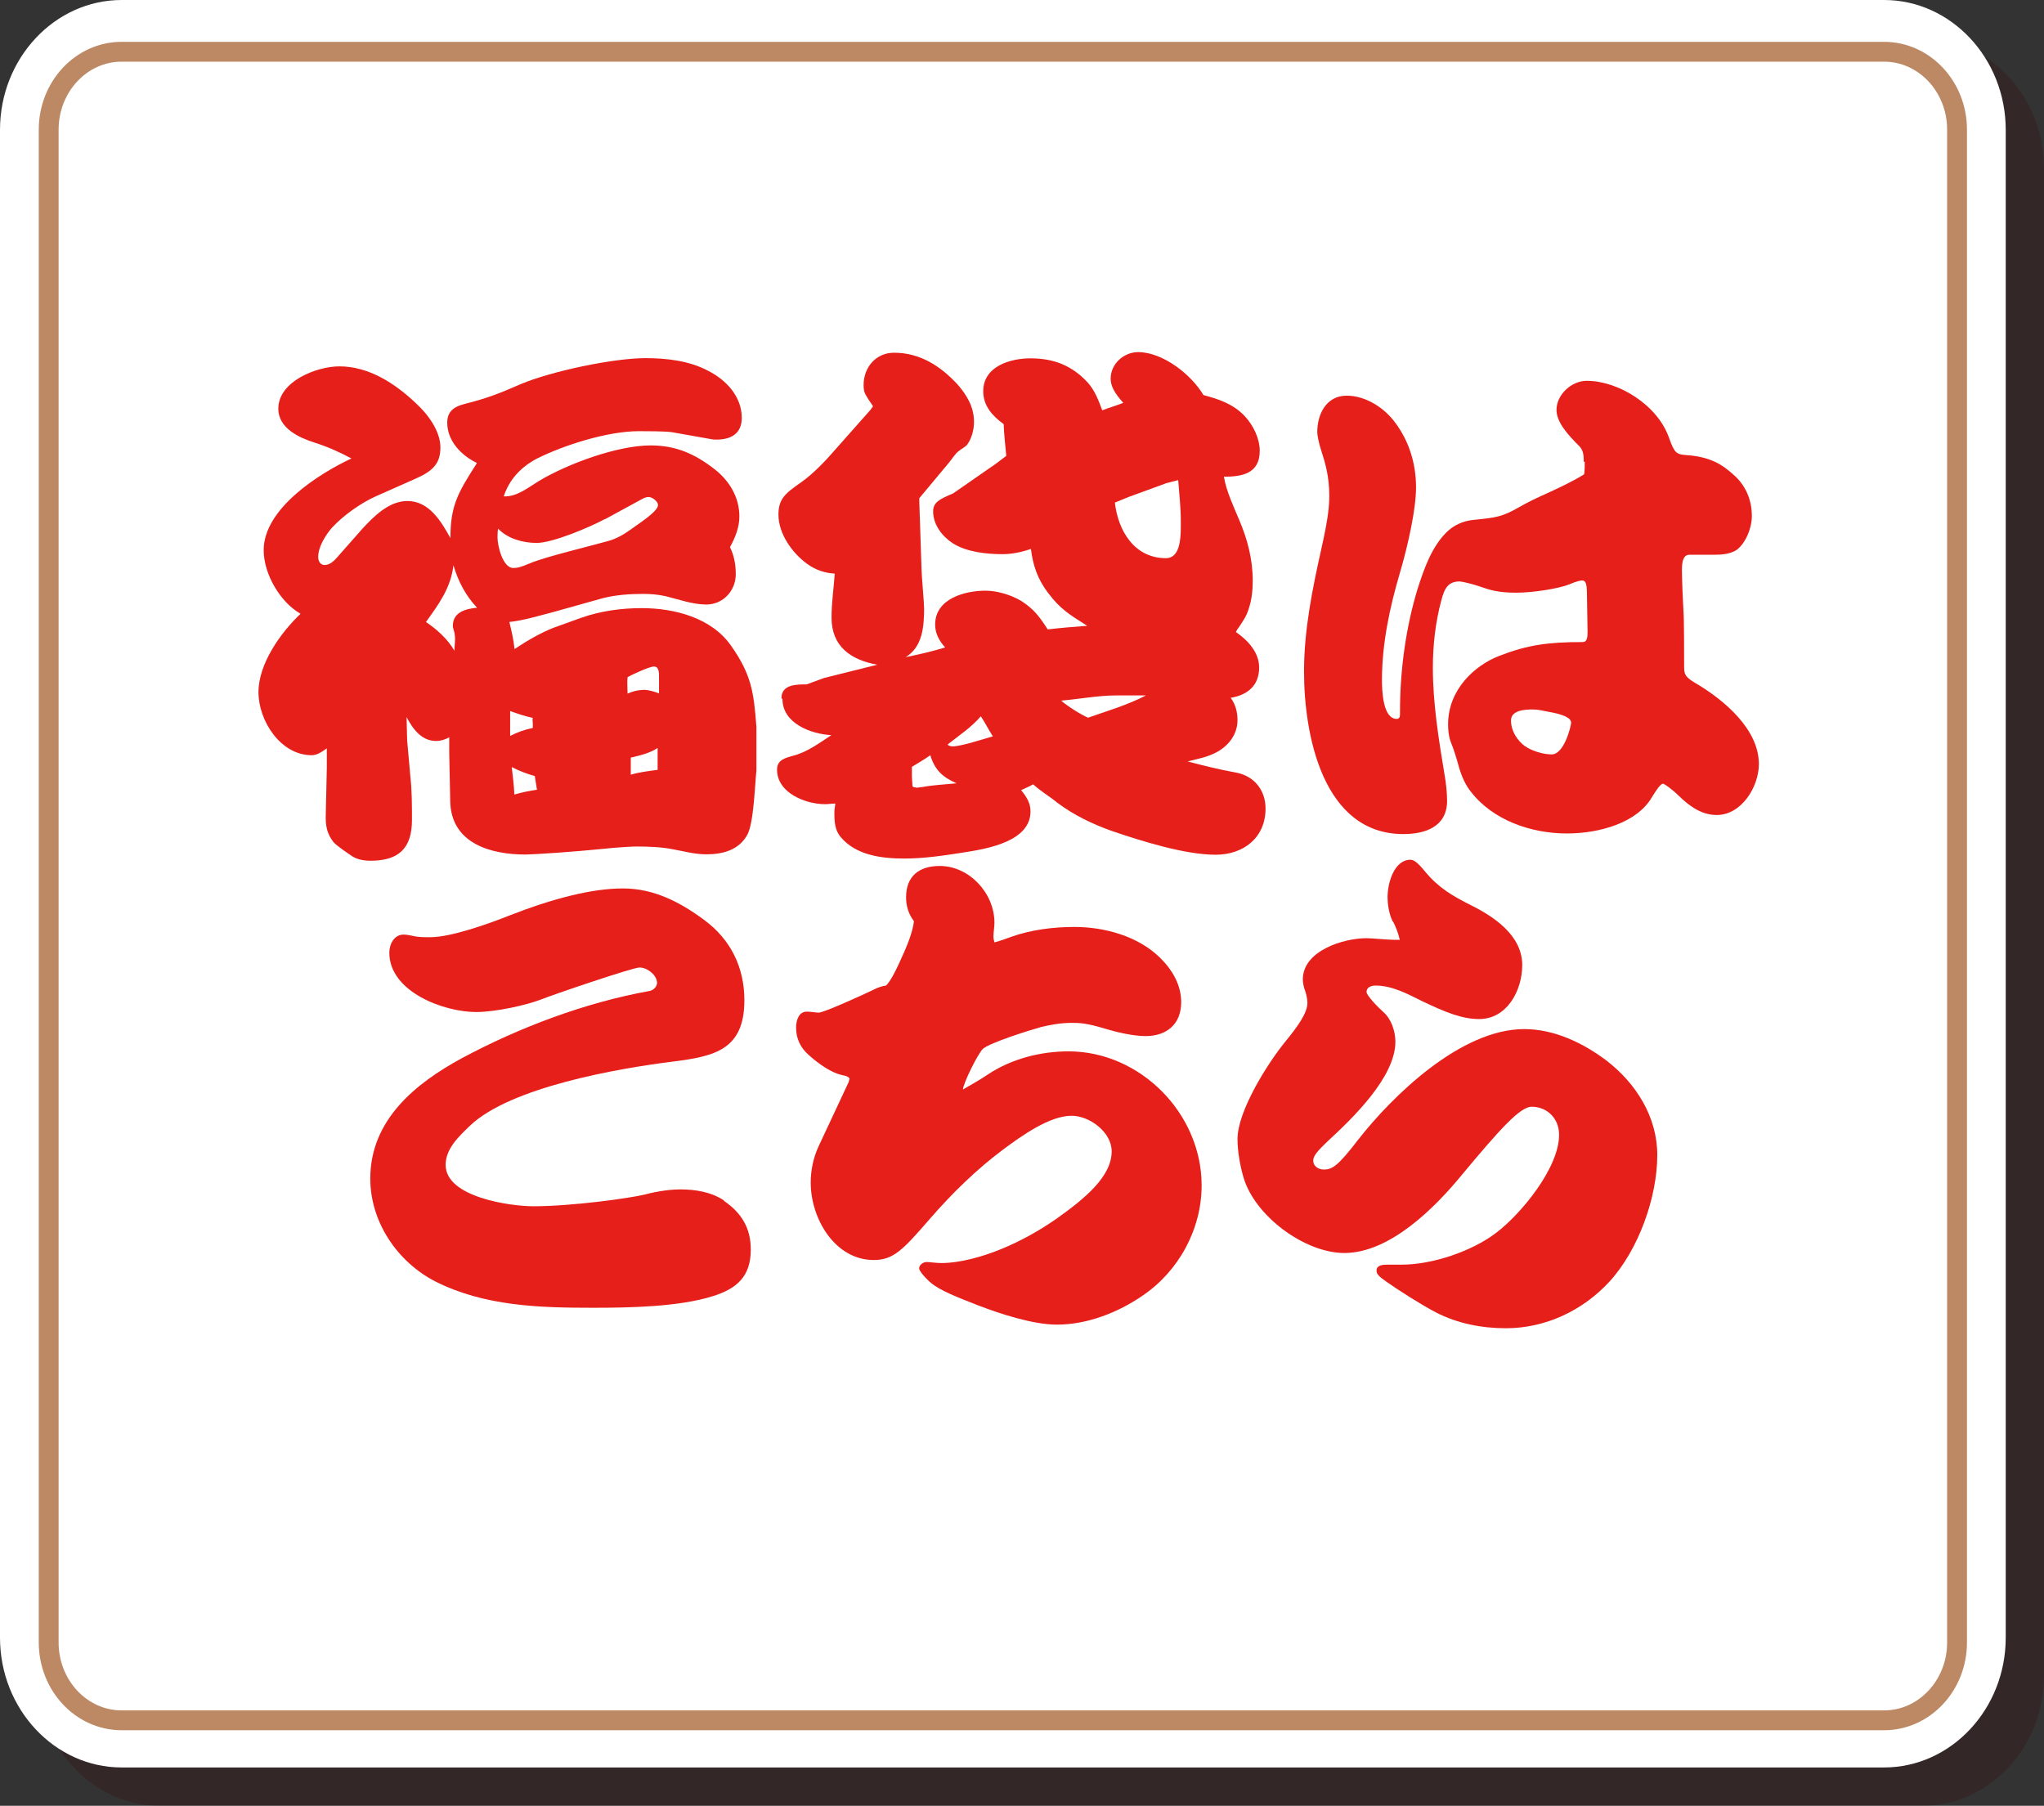
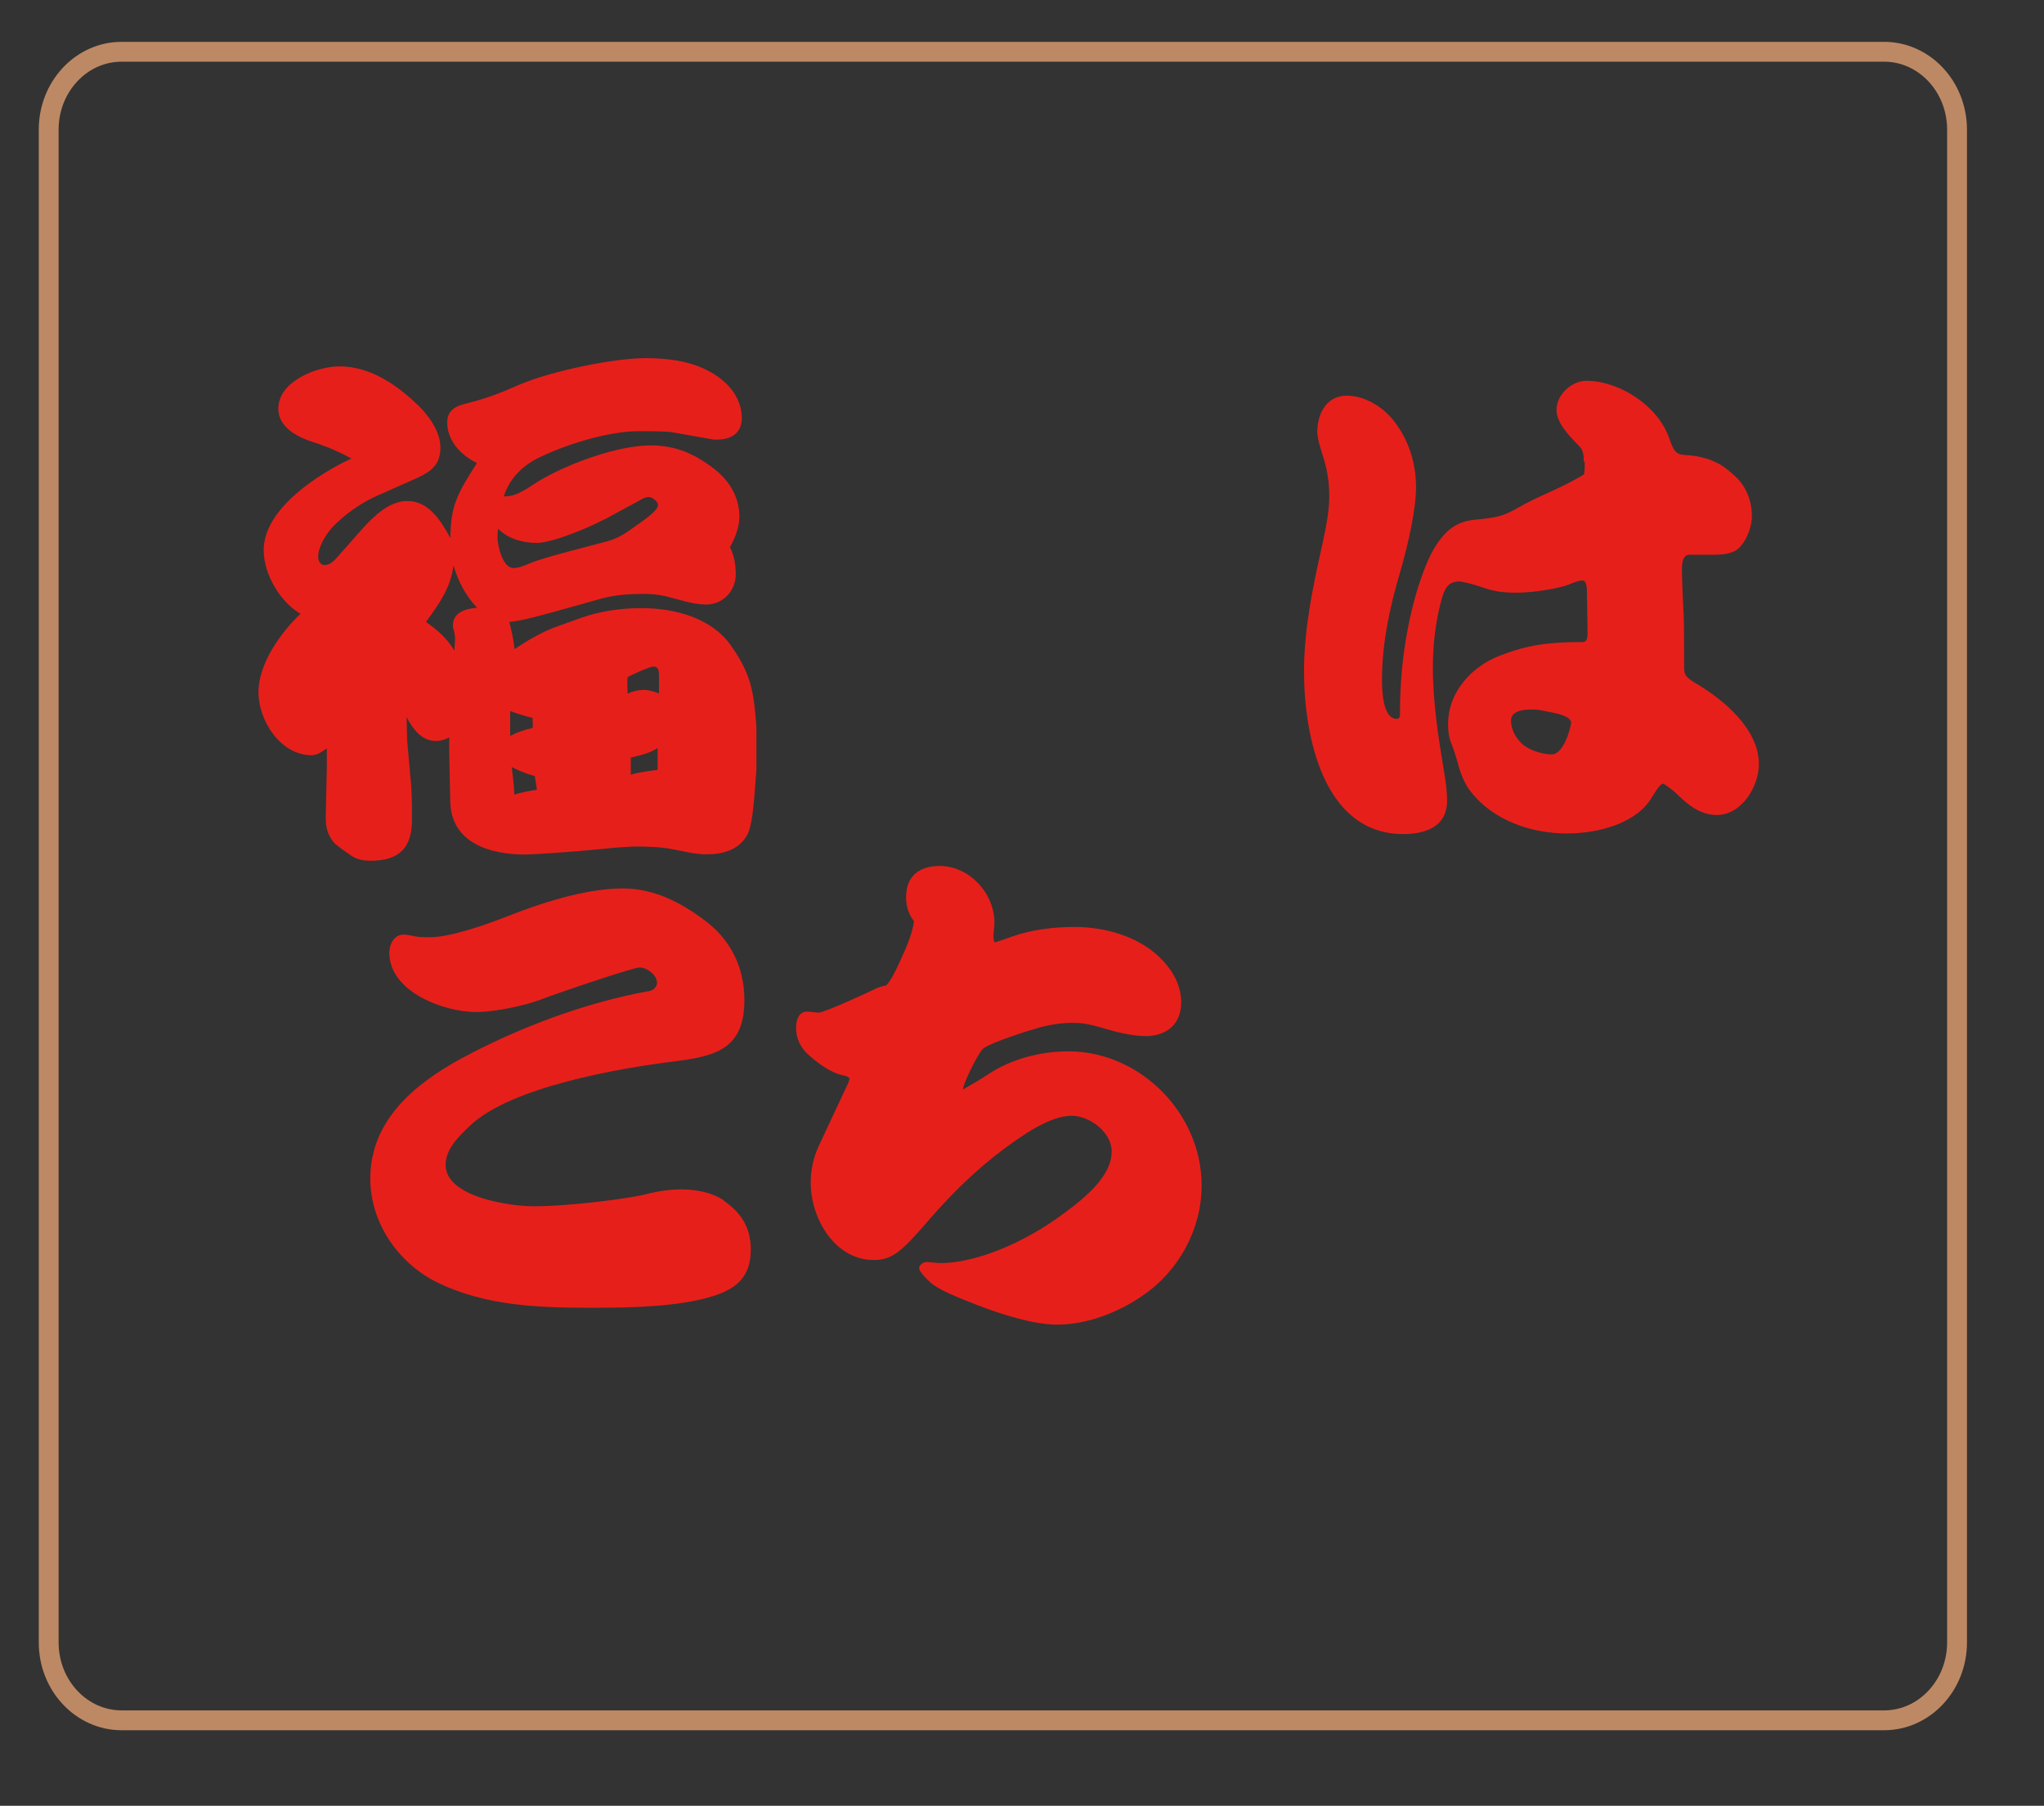
<svg xmlns="http://www.w3.org/2000/svg" width="206" height="182" viewBox="0 0 206 182" fill="none">
  <rect x="0" y="0" width="206" height="182" fill="#333333" stroke="none" />
  <g opacity="0.25">
-     <path d="M206 168.916C206 176.115 200.487 182 193.742 182H16.115C9.37 182 3.857 176.115 3.857 168.916V16.947C3.857 9.747 9.37 3.863 16.115 3.863H193.742C200.487 3.863 206 9.747 206 16.947V168.916Z" fill="#370208" />
-   </g>
-   <path d="M202.143 165.054C202.143 172.253 196.63 178.137 189.885 178.137H12.258C5.513 178.137 0 172.253 0 165.054V13.084C0 5.885 5.513 0 12.258 0H189.885C196.63 0 202.143 5.885 202.143 13.084V165.054Z" fill="white" />
+     </g>
  <path d="M48.042 46.652C46.507 45.904 45.073 44.468 45.073 42.587C45.073 41.475 45.76 40.989 46.769 40.727C49.112 40.14 50.324 39.655 52.505 38.704C55.534 37.43 61.774 36.096 65.065 36.096C67.186 36.096 69.468 36.359 71.366 37.37C73.163 38.28 74.758 39.938 74.758 42.122C74.758 43.719 73.648 44.306 72.214 44.306C72.012 44.306 71.85 44.306 71.588 44.245L67.711 43.558C67.024 43.457 65.106 43.457 64.379 43.457C61.249 43.457 56.846 44.852 54.1 46.227C52.505 47.076 51.333 48.31 50.768 50.029C52.101 50.09 53.252 49.119 54.322 48.472C57.19 46.753 62.218 44.892 65.57 44.892C68.115 44.892 70.033 45.742 72.032 47.299C73.527 48.472 74.516 50.13 74.516 52.051C74.516 53.163 74.092 54.195 73.567 55.145C73.991 55.994 74.153 56.904 74.153 57.875C74.153 59.533 72.88 60.928 71.184 60.928C69.811 60.928 68.377 60.403 67.044 60.079C66.297 59.917 65.55 59.857 64.823 59.857C63.49 59.857 62.056 59.958 60.784 60.281L55.796 61.677C54.302 62.061 52.828 62.526 51.333 62.688C51.555 63.598 51.757 64.447 51.858 65.418C53.07 64.609 54.403 63.82 55.776 63.274L58.583 62.263C60.542 61.576 62.622 61.292 64.682 61.292C67.973 61.292 71.729 62.263 73.688 65.094C75.748 68.026 75.97 69.786 76.233 73.264V77.652C76.071 79.209 75.97 82.89 75.324 84.123C74.476 85.68 72.84 86.105 71.184 86.105C70.013 86.105 68.842 85.782 67.731 85.579C66.56 85.357 65.247 85.317 64.076 85.317C63.753 85.317 61.955 85.418 60.946 85.539C57.755 85.862 53.736 86.125 52.949 86.125C49.455 86.125 45.477 85.013 45.376 80.787L45.275 75.873V74.316C44.851 74.538 44.427 74.68 43.942 74.68C42.508 74.68 41.62 73.507 40.974 72.273L41.034 74.619L41.357 78.259C41.519 79.695 41.519 81.191 41.519 82.647C41.519 85.539 40.146 86.752 37.339 86.752C36.753 86.752 36.067 86.651 35.541 86.328C35.057 86.004 33.946 85.256 33.623 84.892C32.997 84.083 32.775 83.335 32.836 81.96L32.937 77.41V75.428C32.25 75.913 31.866 76.115 31.402 76.115C28.272 76.115 26.05 72.637 26.05 69.766C26.05 66.894 28.272 63.78 30.291 61.859C28.231 60.686 26.575 57.855 26.575 55.448C26.575 51.283 32.088 47.764 35.42 46.207C34.209 45.56 33.037 45.034 31.705 44.609C30.17 44.124 28.049 43.173 28.049 41.192C28.049 38.421 31.927 36.925 34.209 36.925C37.177 36.925 39.823 38.644 41.943 40.666C43.114 41.738 44.386 43.436 44.386 45.095C44.386 46.753 43.599 47.501 41.782 48.29L37.904 50.009C36.37 50.696 34.613 51.93 33.441 53.204C32.795 53.952 32.068 55.125 32.068 56.136C32.068 56.561 32.29 56.945 32.714 56.945C33.3 56.945 33.724 56.459 34.047 56.095L36.491 53.325C37.662 52.051 39.197 50.494 41.054 50.494C43.236 50.494 44.447 52.516 45.396 54.235C45.396 51.04 46.083 49.746 48.042 46.712V46.652ZM45.699 56.965C45.437 59.27 44.205 60.908 42.932 62.688C44.104 63.497 45.053 64.346 45.8 65.58C45.8 65.155 45.861 64.771 45.861 64.407C45.861 64.043 45.8 63.719 45.699 63.396C45.639 63.234 45.639 63.173 45.639 63.072C45.639 61.677 46.971 61.353 48.082 61.252C46.911 60.019 46.184 58.583 45.699 56.985V56.965ZM60.966 52.314C59.471 53.123 55.715 54.72 54.08 54.72C52.706 54.72 51.172 54.296 50.202 53.285C50.142 53.547 50.142 53.932 50.142 54.195C50.142 55.003 50.667 57.248 51.737 57.248C52.161 57.248 52.525 57.147 53.434 56.763C54.968 56.116 59.471 55.044 61.329 54.518C62.117 54.296 62.864 53.871 63.51 53.406C64.197 52.88 66.317 51.586 66.317 50.898C66.317 50.534 65.732 50.09 65.368 50.09C65.146 50.09 64.883 50.191 64.682 50.312L60.966 52.334V52.314ZM53.696 73.365V72.88C53.696 72.718 53.635 72.516 53.696 72.354C52.908 72.192 52.161 71.929 51.414 71.666V74.174C52.161 73.79 52.908 73.527 53.696 73.365ZM54.12 79.614C54.059 79.129 53.959 78.704 53.898 78.219C53.11 77.996 52.303 77.693 51.576 77.308C51.677 78.219 51.798 79.129 51.838 80.079C52.585 79.856 53.333 79.715 54.12 79.594V79.614ZM64.783 69.523C65.368 69.523 65.893 69.685 66.418 69.887V68.289C66.418 67.764 66.418 67.177 65.893 67.177C65.469 67.177 63.611 68.026 63.248 68.249C63.187 68.775 63.248 69.361 63.248 69.907C63.733 69.685 64.257 69.543 64.783 69.543V69.523ZM66.277 75.387C65.489 75.913 64.52 76.136 63.571 76.358V78.077C64.48 77.814 65.368 77.713 66.277 77.592V75.408V75.387Z" fill="#E71F1A" />
-   <path d="M78.757 70.373C78.757 68.977 80.251 68.977 81.302 68.977L83.058 68.33L88.41 66.995C85.764 66.51 83.805 65.175 83.805 62.243C83.805 60.747 84.028 59.25 84.129 57.815C83.119 57.754 82.21 57.451 81.362 56.844C79.827 55.732 78.454 53.79 78.454 51.869C78.454 50.272 79.141 49.726 80.736 48.614C81.948 47.764 83.22 46.429 84.23 45.257L87.723 41.313L87.986 40.949C87.764 40.585 87.501 40.262 87.299 39.877C87.077 39.554 87.037 39.19 87.037 38.806C87.037 36.986 88.309 35.55 90.106 35.55C92.711 35.55 94.771 36.885 96.467 38.705C97.416 39.776 98.163 41.01 98.163 42.506C98.163 43.315 97.941 44.165 97.477 44.812C97.255 45.075 96.891 45.236 96.629 45.459C96.306 45.681 95.983 46.207 95.72 46.531L92.651 50.211V50.636C92.651 51 92.711 52.031 92.711 52.395L92.873 57.309C92.873 57.956 93.135 60.727 93.135 61.313C93.135 63.133 92.974 65.216 91.277 66.227C92.61 65.964 93.983 65.641 95.256 65.256C94.67 64.609 94.246 63.861 94.246 62.951C94.246 60.342 97.214 59.533 99.335 59.533C100.506 59.533 101.879 59.958 102.889 60.544C104.222 61.394 104.747 62.142 105.595 63.436C106.928 63.275 108.24 63.173 109.573 63.072C107.816 61.96 106.867 61.414 105.595 59.715C104.585 58.381 104.101 56.985 103.899 55.327C102.95 55.651 101.98 55.853 101.031 55.853C99.395 55.853 97.376 55.631 96.003 54.741C94.953 54.053 94.044 52.88 94.044 51.546C94.044 50.636 94.67 50.312 96.063 49.726L99.819 47.117C100.244 46.854 100.93 46.308 101.415 45.944C101.314 44.872 101.193 43.801 101.152 42.749C100.042 41.94 99.093 40.929 99.093 39.433C99.093 36.925 101.798 36.116 103.858 36.116C106.14 36.116 107.998 36.804 109.593 38.523C110.341 39.331 110.704 40.343 111.088 41.354C111.774 41.091 112.522 40.868 113.208 40.605C112.299 39.594 111.936 38.887 111.936 38.159C111.936 36.662 113.269 35.489 114.703 35.489C117.186 35.489 120.054 37.734 121.286 39.817C122.881 40.242 124.315 40.727 125.466 41.96C126.314 42.87 126.96 44.205 126.96 45.439C126.96 47.744 125.163 48.047 123.346 48.047C123.608 49.544 124.295 50.98 124.88 52.375C125.728 54.357 126.254 56.379 126.254 58.522C126.254 59.493 126.153 60.504 125.829 61.414C125.607 62.162 125.203 62.688 124.779 63.335C124.678 63.436 124.618 63.598 124.557 63.699C125.728 64.508 126.9 65.721 126.9 67.278C126.9 69.099 125.728 70.049 124.032 70.332C124.517 70.979 124.719 71.768 124.719 72.577C124.719 73.972 123.871 75.084 122.76 75.731C121.75 76.318 120.7 76.48 119.69 76.743C121.326 77.167 122.821 77.551 124.517 77.855C126.375 78.178 127.546 79.614 127.546 81.495C127.546 84.427 125.325 86.146 122.518 86.146C119.388 86.146 114.985 84.751 112.017 83.739C110.098 83.052 108.2 82.142 106.564 80.908C105.777 80.261 104.868 79.735 104.121 79.048C103.757 79.27 103.333 79.432 102.909 79.634C103.434 80.281 103.858 80.908 103.858 81.778C103.858 84.771 99.618 85.519 97.336 85.883C95.276 86.207 93.196 86.53 91.136 86.53C88.854 86.53 86.249 86.207 84.714 84.346C84.129 83.659 84.088 82.749 84.088 81.899C84.088 81.636 84.149 81.313 84.189 80.989C83.826 80.989 83.503 81.05 83.139 81.05C81.221 81.05 78.313 79.938 78.313 77.572C78.313 76.601 79.1 76.399 79.908 76.176C81.342 75.812 82.553 74.902 83.785 74.093C81.766 73.992 78.858 72.921 78.858 70.453L78.757 70.373ZM92.328 79.392C92.529 79.392 92.751 79.331 92.913 79.331C94.084 79.109 95.235 79.068 96.407 78.947C95.074 78.36 94.226 77.673 93.761 76.116C93.176 76.54 92.489 76.924 91.903 77.288V78.259L91.964 79.27C92.065 79.331 92.227 79.371 92.328 79.371V79.392ZM95.983 75.226C96.891 75.226 99.113 74.478 100.062 74.215C99.638 73.568 99.274 72.819 98.85 72.192C97.901 73.305 96.669 74.114 95.518 75.024L95.579 75.125C95.74 75.185 95.841 75.226 96.003 75.226H95.983ZM109.654 72.334C111.613 71.647 113.632 71.06 115.49 70.089H112.522C110.724 70.089 108.806 70.453 106.948 70.615C107.534 71.141 108.907 72.01 109.654 72.334ZM117.449 48.735L113.794 50.069L112.36 50.656C112.683 53.487 114.319 56.257 117.509 56.257C118.883 56.257 119.004 54.397 119.004 53.103V52.456C119.004 51.121 118.842 49.726 118.741 48.391L117.469 48.715L117.449 48.735Z" fill="#E71F1A" />
  <path d="M159.614 46.551C159.614 46.025 159.614 45.439 159.19 44.994C158.079 43.882 156.868 42.588 156.868 41.314C156.868 39.757 158.402 38.381 159.897 38.381C163.087 38.381 167.045 40.788 168.217 44.145C168.742 45.641 168.964 45.803 169.913 45.864C172.518 46.025 173.73 46.976 174.638 47.785C175.911 48.856 176.557 50.353 176.557 52.011C176.557 53.346 175.81 54.943 174.921 55.489C174.275 55.853 173.487 55.914 172.7 55.914H170.256C169.671 55.914 169.509 56.561 169.509 57.41C169.509 58.381 169.61 60.767 169.671 61.738C169.731 62.486 169.731 66.126 169.731 67.299C169.731 68.148 170.054 68.371 171.226 69.058C173.669 70.555 177.264 73.447 177.264 77.006C177.264 79.311 175.507 82.142 173.023 82.142C171.387 82.142 170.155 81.131 169.206 80.221C168.52 79.534 167.712 78.987 167.611 78.987C167.348 78.987 166.924 79.635 166.5 80.322C165.006 82.931 161.189 84.003 157.918 84.003C154.303 84.003 150.446 82.668 148.225 79.776C147.74 79.19 147.316 78.28 147.053 77.37C146.791 76.399 146.468 75.388 146.205 74.761C146.003 74.235 145.943 73.588 145.943 73.002C145.943 69.523 148.588 67.077 151.092 66.106C153.96 64.994 156.02 64.711 159.513 64.711C159.998 64.711 159.998 64.124 159.998 63.639L159.937 59.837C159.937 58.765 159.776 58.502 159.453 58.502C159.291 58.502 158.826 58.603 158.18 58.887C157.171 59.311 154.525 59.736 152.829 59.736C150.971 59.736 150.183 59.473 149.073 59.089C148.447 58.866 147.316 58.603 147.114 58.603C145.943 58.603 145.579 59.291 145.256 60.525C144.67 62.709 144.408 65.014 144.408 67.299C144.408 70.878 144.994 74.518 145.579 78.037C145.741 78.947 145.842 79.958 145.842 80.706C145.842 83.315 143.661 84.063 141.439 84.063C133.321 84.063 131.423 74.073 131.423 67.663C131.423 63.497 132.271 59.331 133.18 55.267C133.867 52.213 133.968 51 133.968 49.969C133.968 47.987 133.543 46.612 133.18 45.479C132.857 44.509 132.756 43.761 132.756 43.558C132.756 41.738 133.665 39.878 135.724 39.878C137.643 39.878 139.541 41.111 140.652 42.648C142.025 44.509 142.712 46.753 142.712 49.119C142.712 51.303 141.924 54.883 141.076 57.774C140.066 61.192 139.279 64.872 139.279 68.512C139.279 69.523 139.339 72.456 140.773 72.456C141.035 72.456 141.096 72.233 141.096 71.97V71.707C141.096 67.542 141.682 63.214 142.893 59.271C143.54 57.289 144.267 55.166 145.761 53.669C146.508 52.921 147.457 52.496 148.527 52.395C150.809 52.173 151.435 52.072 153.091 51.121C154 50.596 154.949 50.151 155.898 49.726C157.171 49.14 158.443 48.553 159.654 47.805C159.715 47.32 159.715 47.158 159.715 46.531L159.614 46.551ZM153.738 75.226C154.323 75.651 155.494 76.035 156.383 76.035C157.655 76.035 158.342 73.143 158.342 72.84C158.342 72.355 157.554 71.991 155.999 71.728C155.515 71.627 154.99 71.505 154.465 71.505C153.717 71.505 152.284 71.566 152.284 72.618C152.284 73.669 152.91 74.64 153.717 75.226H153.738Z" fill="#E71F1A" />
  <path d="M72.961 121.029C74.758 122.262 75.667 123.799 75.667 125.943C75.667 128.673 74.233 129.886 71.85 130.634C68.458 131.706 63.571 131.807 59.754 131.807C54.342 131.807 48.789 131.646 43.841 129.138C40.025 127.156 37.319 123.152 37.319 118.784C37.319 112.9 41.822 109.219 46.547 106.651C52.323 103.557 58.947 101.049 65.469 99.876C65.833 99.816 66.216 99.452 66.216 99.068C66.216 98.259 65.207 97.51 64.46 97.51C63.773 97.51 55.756 100.241 54.443 100.766C53.07 101.292 49.98 102 47.981 102C44.75 102 39.237 99.978 39.237 96.014C39.237 95.165 39.722 94.194 40.671 94.194C40.893 94.194 41.317 94.255 41.741 94.356C42.226 94.457 42.69 94.457 43.377 94.457C45.396 94.457 49.051 93.183 51.333 92.273C55.736 90.554 59.653 89.543 62.783 89.543C65.913 89.543 68.559 90.938 70.942 92.698C73.648 94.679 75.021 97.51 75.021 100.807C75.021 105.822 71.992 106.469 67.812 106.995C62.299 107.682 51.434 109.563 47.355 113.466C46.244 114.538 44.912 115.771 44.912 117.409C44.912 120.665 51.434 121.575 53.757 121.575C57.634 121.575 63.45 120.766 64.944 120.402C66.54 119.977 67.852 119.876 68.559 119.876C70.094 119.876 71.689 120.139 72.961 120.988V121.029Z" fill="#E71F1A" />
  <path d="M91.095 96.034C91.681 94.699 92.044 93.567 92.105 92.839C91.58 92.151 91.317 91.343 91.317 90.433C91.317 88.289 92.65 87.278 94.71 87.278C97.679 87.278 100.223 90.008 100.223 93.001C100.223 93.425 100.122 93.971 100.122 94.396C100.122 94.618 100.183 94.821 100.223 94.983C100.809 94.821 101.394 94.618 101.98 94.396C103.939 93.709 106.16 93.425 108.281 93.425C111.31 93.425 114.642 94.335 116.863 96.479C118.135 97.713 119.044 99.249 119.044 101.009C119.044 103.253 117.55 104.426 115.449 104.426C114.177 104.426 112.42 104.002 111.37 103.678C109.452 103.092 108.725 103.092 108.038 103.092C106.988 103.092 105.978 103.253 104.908 103.516C103.737 103.84 99.819 105.073 99.072 105.7C98.587 106.125 97.053 109.219 97.053 109.805C97.901 109.32 98.749 108.835 99.537 108.309C101.919 106.711 104.888 105.963 107.695 105.963C114.904 105.963 121.104 112.212 121.104 119.472C121.104 123.9 118.781 128.127 115.167 130.574C112.683 132.292 109.553 133.506 106.524 133.506C104.08 133.506 100.748 132.394 98.628 131.585C96.568 130.776 94.751 130.088 93.801 129.279C93.014 128.592 92.63 128.005 92.63 127.844C92.63 127.48 93.054 127.196 93.377 127.196C93.7 127.196 94.326 127.298 94.872 127.298C96.831 127.298 99.173 126.61 100.97 125.862C102.929 125.053 104.726 124.042 106.423 122.869C109.452 120.725 112.037 118.541 112.037 116.034C112.037 114.113 109.815 112.454 107.998 112.454C105.776 112.454 102.97 114.477 101.213 115.771C98.406 117.854 95.902 120.321 93.64 122.93C90.994 125.983 90.025 126.994 88.066 126.994C84.149 126.994 81.705 122.828 81.705 119.188C81.705 117.955 81.968 116.681 82.493 115.548L85.522 109.077L85.623 108.713C85.522 108.552 85.401 108.45 84.835 108.349C83.826 108.127 82.553 107.278 81.503 106.327C80.655 105.579 80.231 104.669 80.231 103.557C80.231 102.869 80.493 101.959 81.301 101.959C81.725 101.959 82.21 102.06 82.513 102.06C83.038 102.06 87.117 100.2 88.026 99.755C88.45 99.532 88.935 99.371 89.298 99.33C89.823 98.845 90.51 97.349 91.095 96.014V96.034Z" fill="#E71F1A" />
-   <path d="M140.369 92.9C140.006 92.152 139.844 91.242 139.844 90.392C139.844 89.058 140.47 86.651 142.166 86.651C142.591 86.651 143.075 87.177 143.661 87.885C144.994 89.483 146.367 90.291 148.265 91.242C150.608 92.415 153.415 94.295 153.415 97.268C153.415 99.836 151.88 102.708 149.073 102.708C147.377 102.708 145.741 102.061 143.297 100.888C141.803 100.14 140.268 99.331 138.632 99.331C138.208 99.331 137.724 99.493 137.724 99.978C137.724 100.342 138.935 101.575 139.42 102C140.208 102.688 140.632 103.921 140.632 104.993C140.632 108.572 136.29 112.738 133.786 115.043C132.837 115.953 132.352 116.479 132.352 116.964C132.352 117.551 132.877 117.874 133.422 117.874C134.271 117.874 134.856 117.51 136.916 114.821C140.309 110.493 147.195 103.719 153.617 103.719C156.646 103.719 159.554 105.114 161.936 106.914C164.905 109.219 167.025 112.576 167.025 116.418C167.025 120.685 165.127 125.984 162.199 129.179C159.493 132.111 155.737 133.87 151.759 133.87C149.315 133.87 146.872 133.385 144.711 132.273C143.176 131.464 140.834 129.967 139.784 129.219C138.935 128.633 138.733 128.41 138.733 128.046C138.733 127.52 139.319 127.46 139.844 127.46H141.278C144.347 127.46 148.326 126.125 150.769 124.265C153.314 122.344 157.13 117.692 157.13 114.376C157.13 112.718 155.919 111.545 154.364 111.545C153.192 111.545 151.133 113.85 147.356 118.38C144.65 121.696 140.086 126.287 135.482 126.287C131.504 126.287 126.415 122.546 125.304 118.602C124.981 117.49 124.719 116.034 124.719 114.801C124.719 111.97 127.788 107.116 129.545 104.973C130.817 103.416 131.766 102.081 131.766 101.07C131.766 100.746 131.666 100.261 131.565 99.958C131.403 99.533 131.302 99.048 131.302 98.724C131.302 95.792 135.442 94.558 137.724 94.558C138.309 94.558 139.784 94.72 140.49 94.72H141.076C140.914 94.073 140.712 93.487 140.389 92.86L140.369 92.9Z" fill="#E71F1A" />
  <path d="M12.258 173.385C8.199 173.385 4.907 169.866 4.907 165.539V13.063C4.907 8.736 8.199 5.217 12.258 5.217H189.885C193.944 5.217 197.236 8.736 197.236 13.063V165.539C197.236 169.866 193.944 173.385 189.885 173.385H12.258Z" stroke="#BD8964" stroke-width="2" stroke-miterlimit="10" />
</svg>